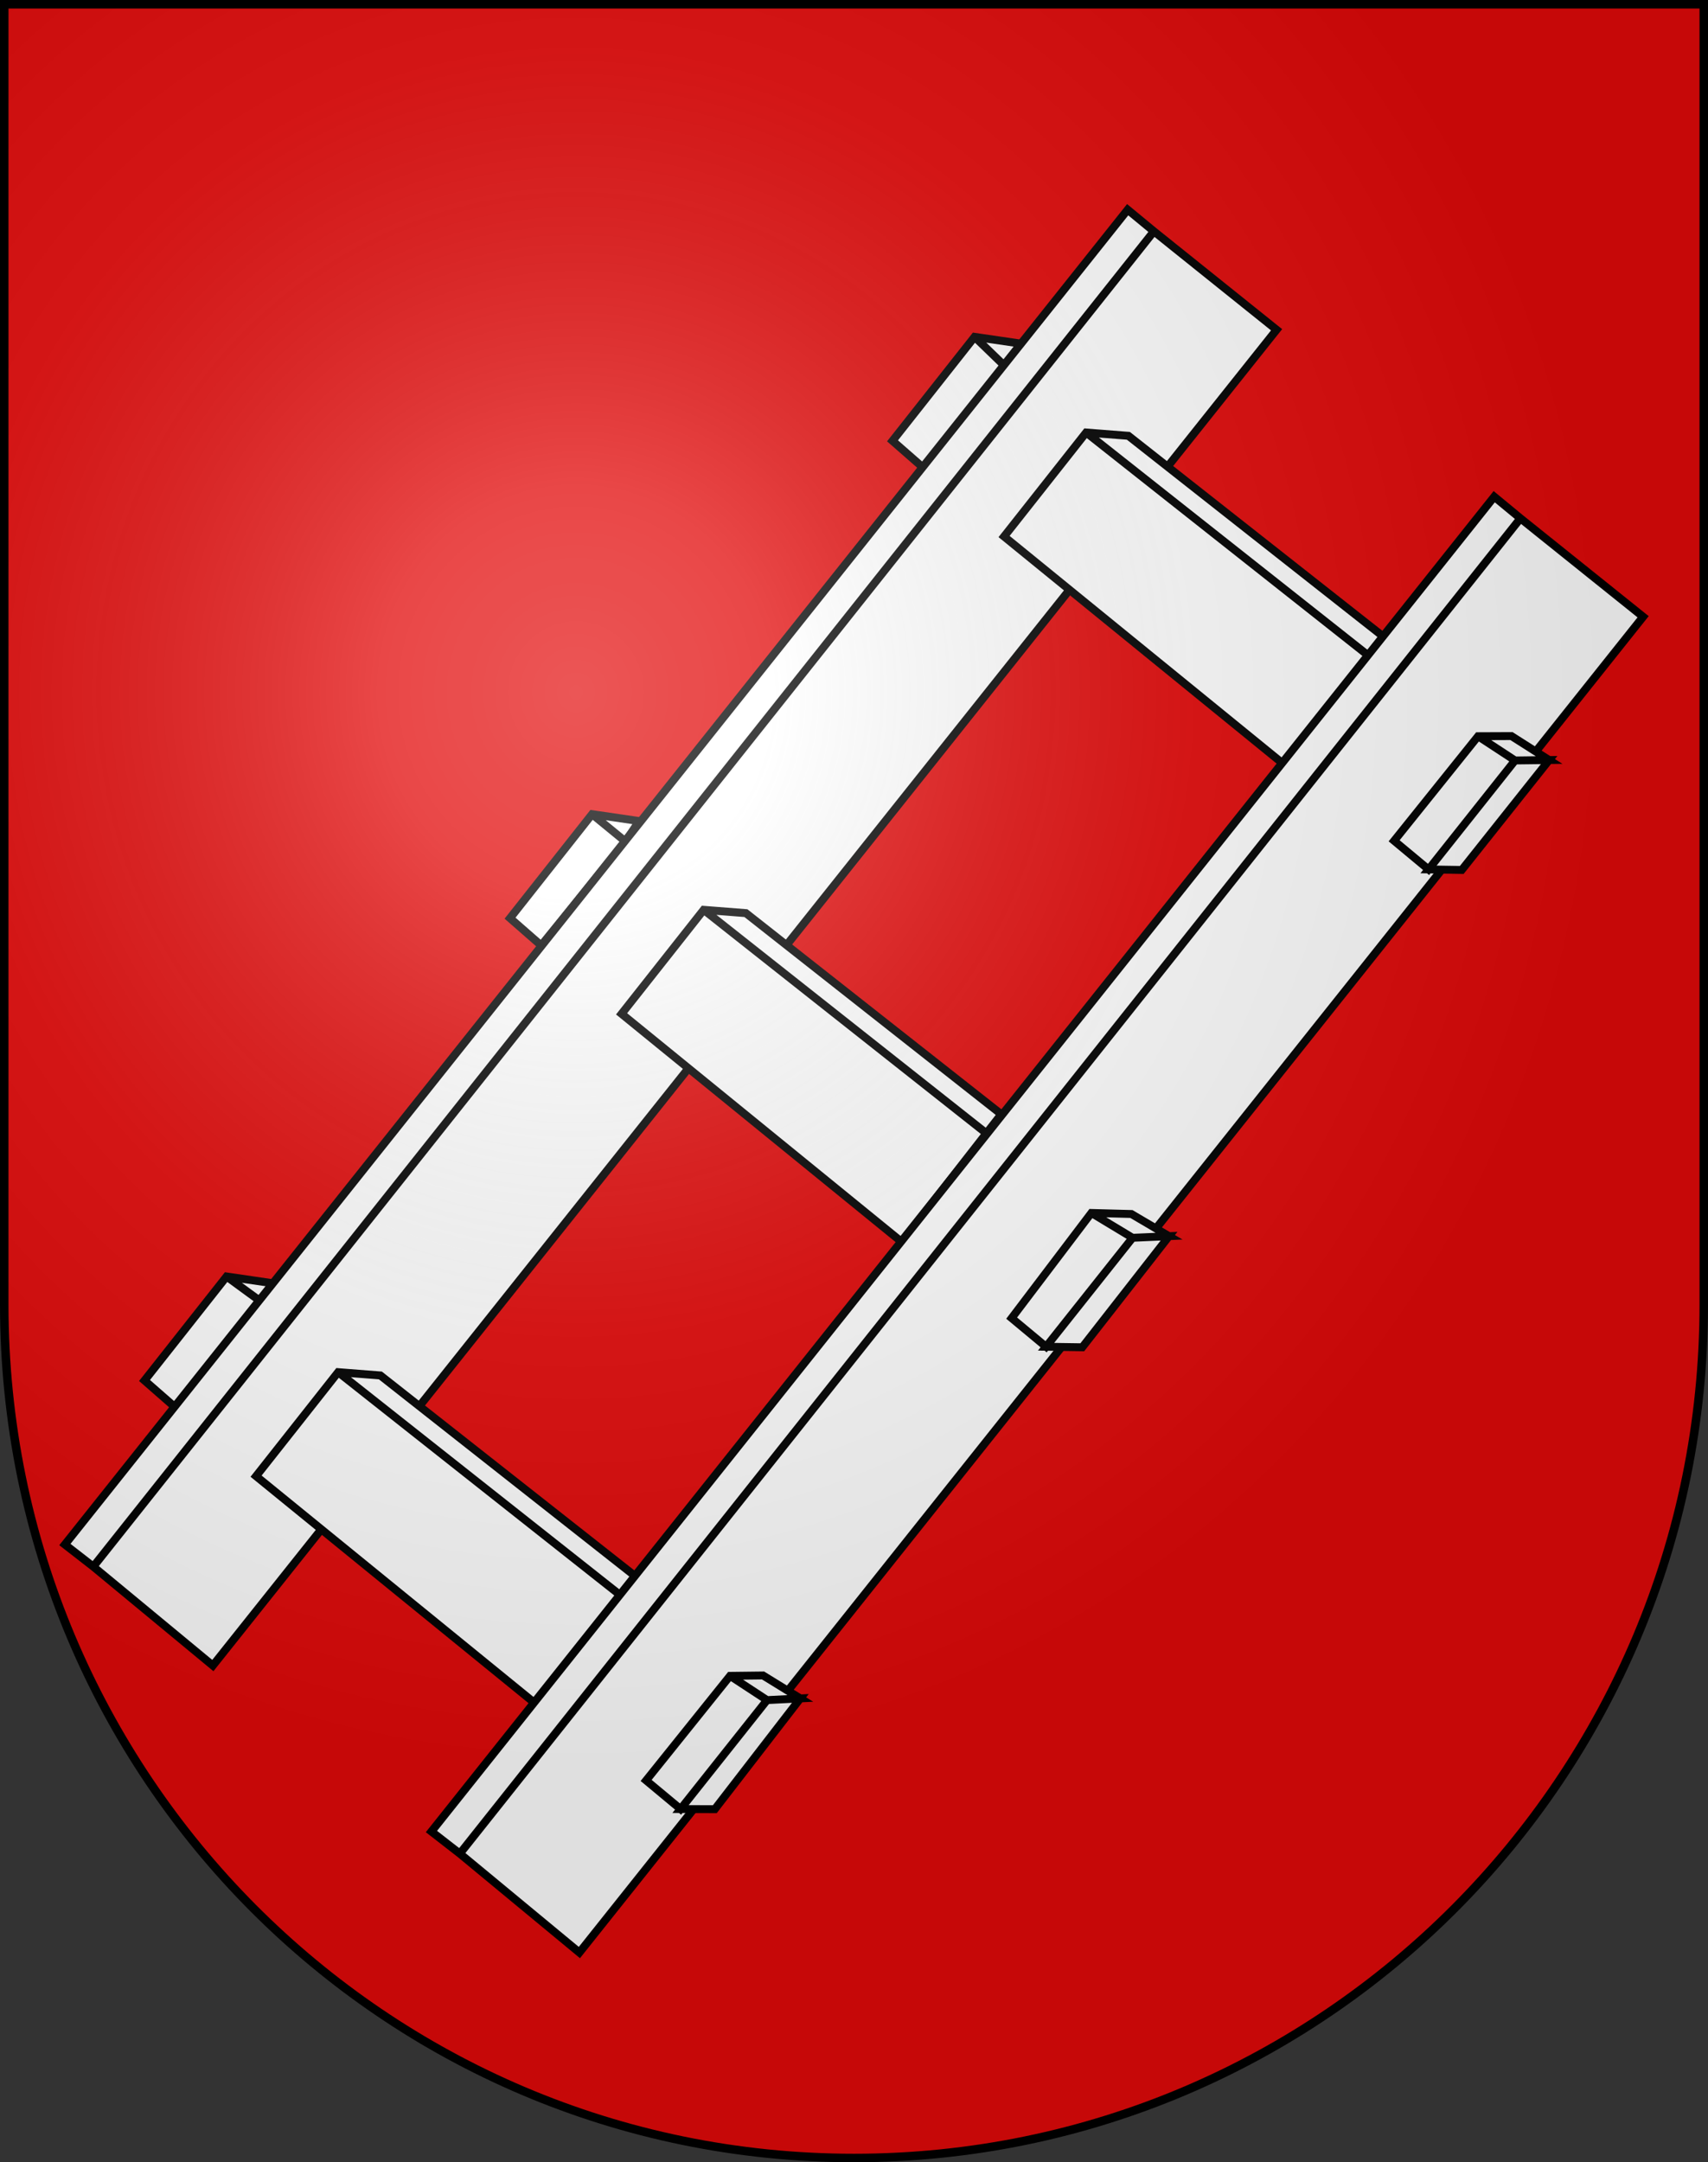
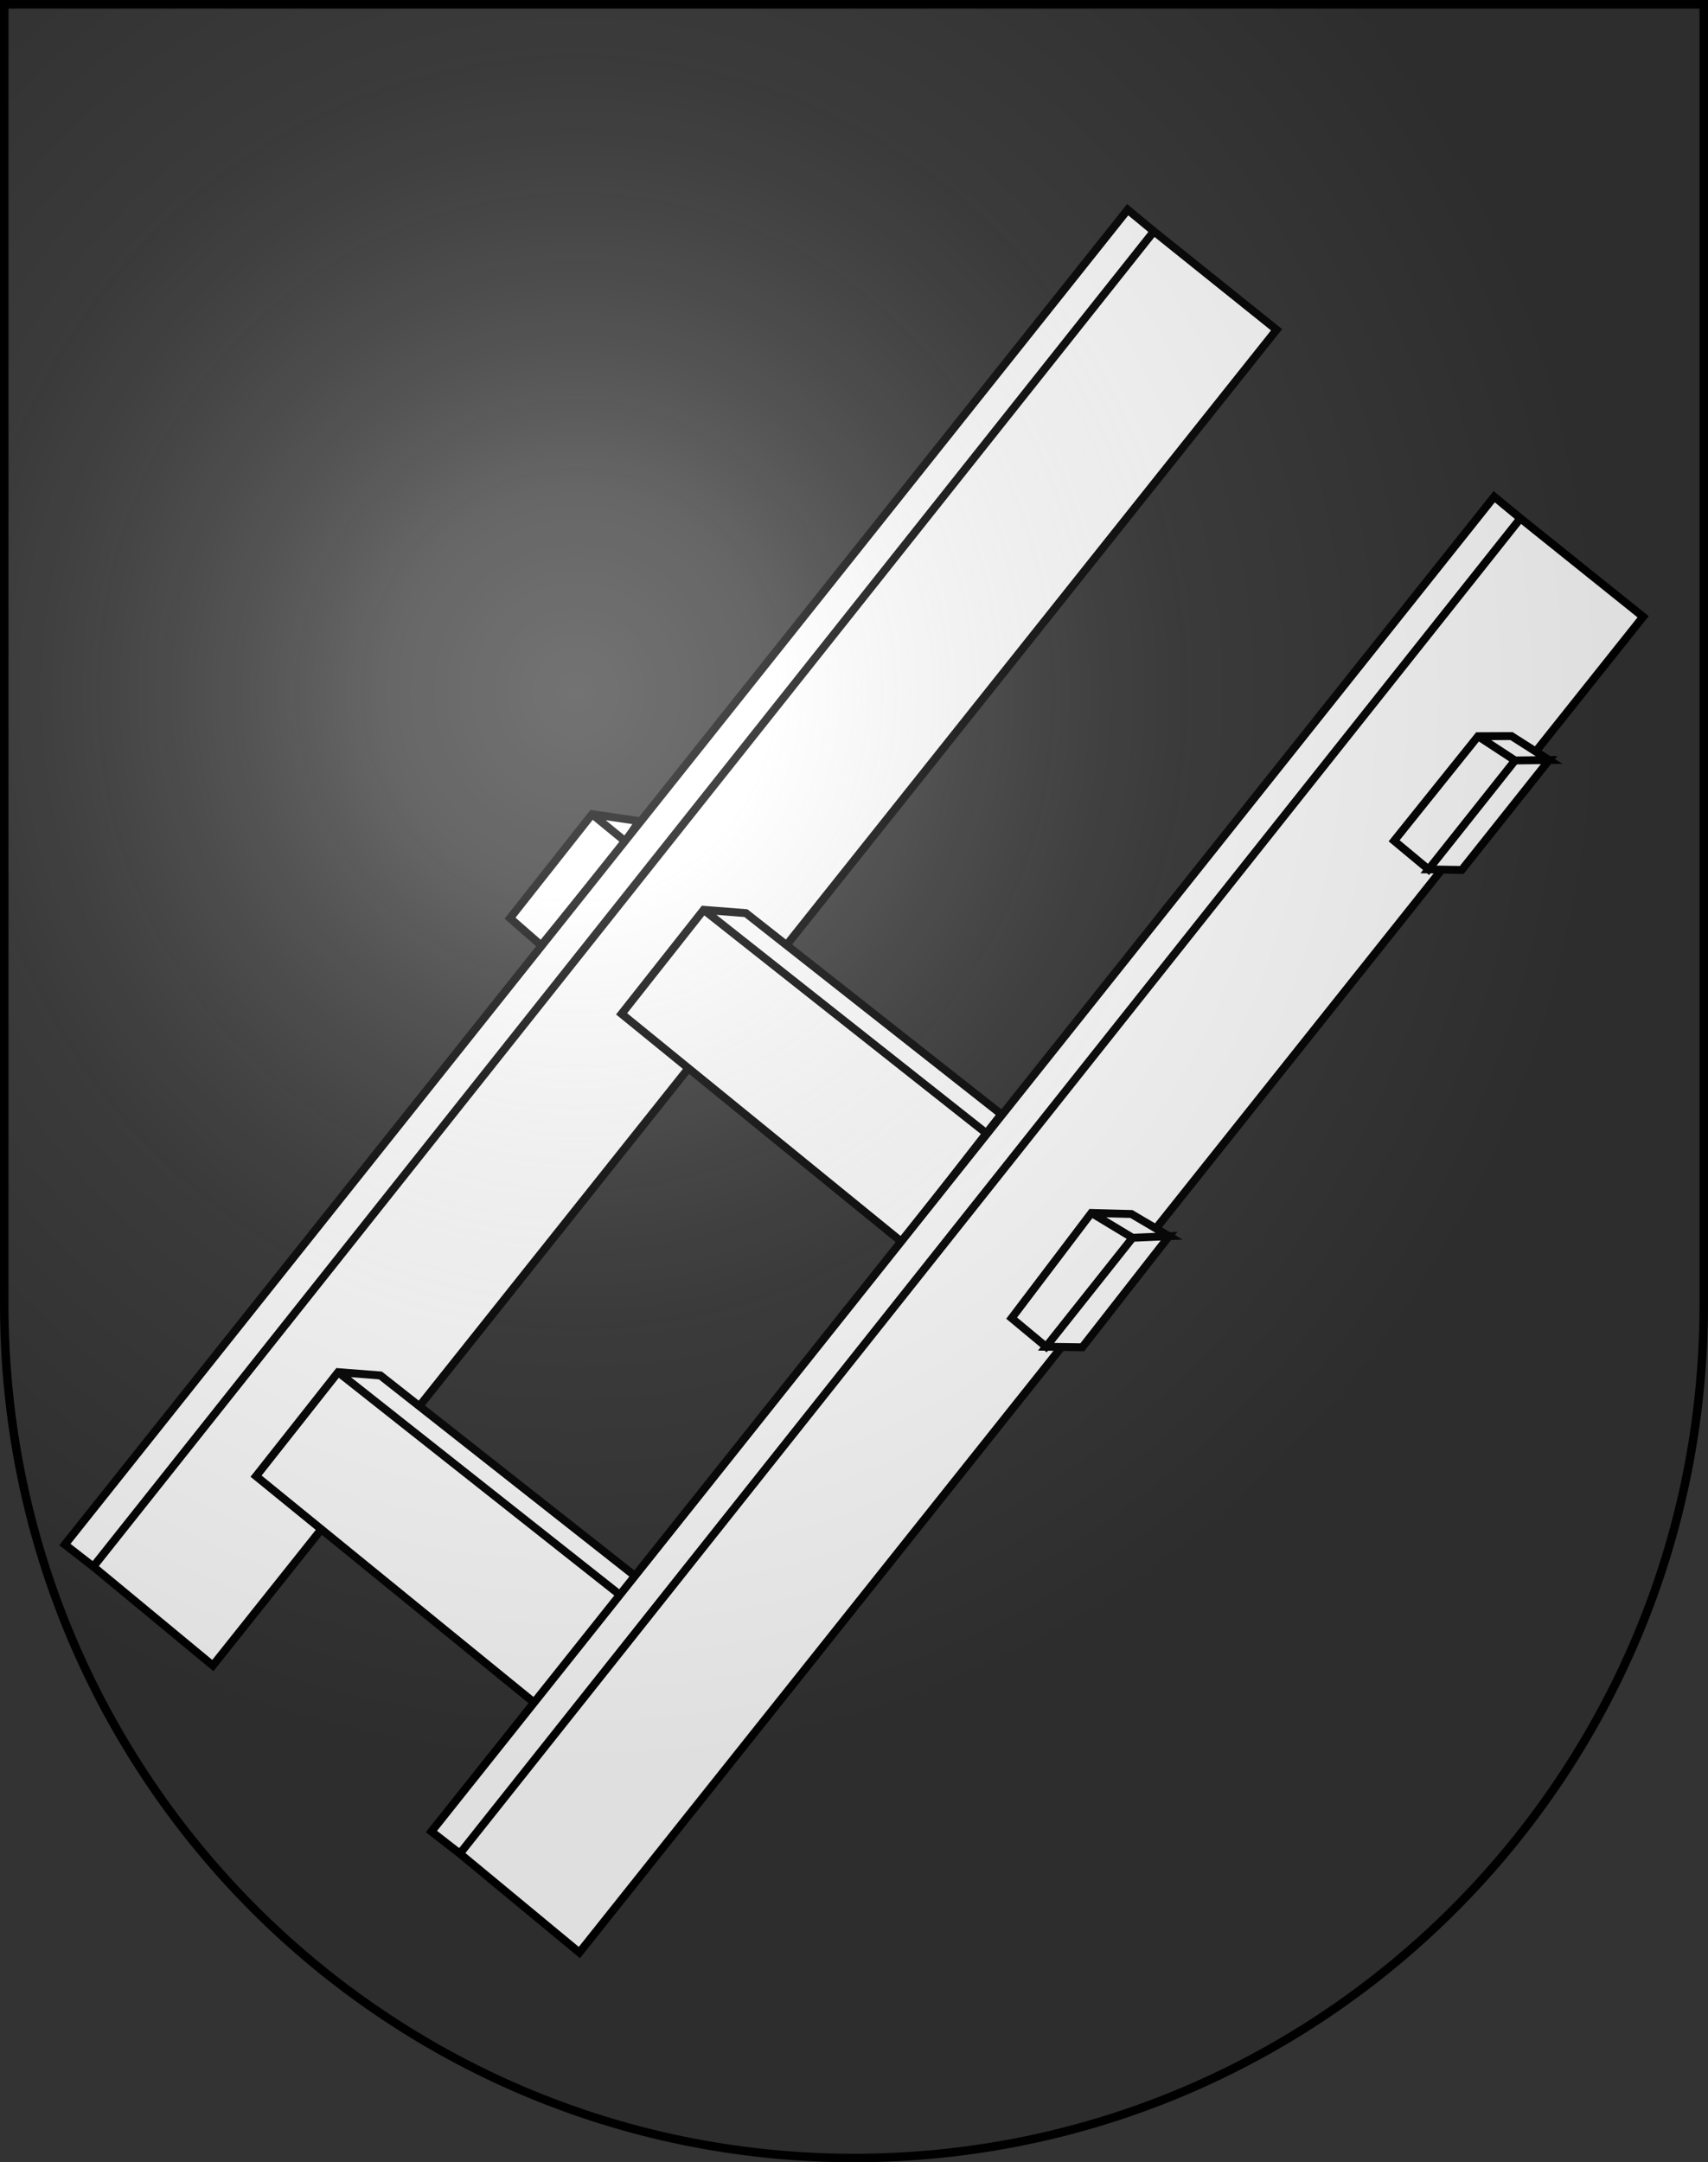
<svg xmlns="http://www.w3.org/2000/svg" xmlns:ns1="http://sodipodi.sourceforge.net/DTD/sodipodi-0.dtd" xmlns:ns2="http://www.inkscape.org/namespaces/inkscape" xmlns:xlink="http://www.w3.org/1999/xlink" height="763" width="603" version="1.0" id="svg20" ns1:version="0.32" ns2:version="0.45.1" ns1:docname="Isenthal-coat of arms.svg" ns1:docbase="C:\Users\Camilo\Documents\Escudos de Suiza" ns2:output_extension="org.inkscape.output.svg.inkscape">
  <rect width="100%" height="100%" fill="#333333" stroke="none" />
  <defs id="defs29">
    <linearGradient id="linearGradient2893">
      <stop style="stop-color:#ffffff;stop-opacity:0.314;" offset="0" id="stop2895" />
      <stop id="stop2897" offset="0.19" style="stop-color:#ffffff;stop-opacity:0.251;" />
      <stop style="stop-color:#6b6b6b;stop-opacity:0.125;" offset="0.6" id="stop2901" />
      <stop style="stop-color:#000000;stop-opacity:0.125;" offset="1" id="stop2899" />
    </linearGradient>
    <radialGradient ns2:collect="always" xlink:href="#linearGradient2893" id="radialGradient3236" gradientUnits="userSpaceOnUse" gradientTransform="matrix(1.215,1.531577e-24,1.464684e-23,1.267,-839.192,-490.489)" cx="858.042" cy="579.933" fx="858.042" fy="579.933" r="300" />
  </defs>
  <ns1:namedview ns2:window-height="720" ns2:window-width="1280" ns2:pageshadow="2" ns2:pageopacity="0.0" guidetolerance="10.0" gridtolerance="10.0" objecttolerance="10.0" borderopacity="1.0" bordercolor="#666666" pagecolor="#ffffff" id="base" ns2:zoom="0.42168015" ns2:cx="135.54581" ns2:cy="453.51523" ns2:window-x="-8" ns2:window-y="-8" ns2:current-layer="layer2" showgrid="true" showguides="false" />
  <desc id="desc22">Coat of Arms of Canton of Freiburg (Fribourg)</desc>
  <g ns2:groupmode="layer" id="layer1" ns2:label="Fond écu" style="display:inline" ns1:insensitive="true">
-     <path id="path1899" d="M 1.5,1.5 L 1.5,460.368 C 1.5,626.678 135.815,761.5 301.5,761.5 C 467.185,761.5 601.5,626.678 601.5,460.368 L 601.5,1.5 L 1.5,1.5 z " style="fill:#e20909;fill-opacity:1" />
-   </g>
+     </g>
  <g ns2:groupmode="layer" id="layer2" ns2:label="Meubles" style="display:inline" ns1:insensitive="true">
    <g id="g5246">
-       <path ns1:nodetypes="cccccccc" id="path4227" d="M 79.998,450.443 L 92.372,459.499 L 96.603,452.878 L 79.998,450.443 L 51.021,487.141 L 62.025,496.763 L 92.372,459.499 L 79.998,450.443 z " style="fill:#ffffff;fill-rule:evenodd;stroke:#000000;stroke-width:2.813px;stroke-linecap:butt;stroke-linejoin:miter;stroke-opacity:1" />
      <path ns1:nodetypes="cccccccc" id="path4215" d="M 209.043,287.303 L 220.824,296.951 L 225.647,289.737 L 209.043,287.303 L 180.065,324 L 191.07,333.622 L 220.824,296.951 L 209.043,287.303 z " style="fill:#ffffff;fill-rule:evenodd;stroke:#000000;stroke-width:2.813px;stroke-linecap:butt;stroke-linejoin:miter;stroke-opacity:1" />
-       <path style="fill:#ffffff;fill-rule:evenodd;stroke:#000000;stroke-width:2.813px;stroke-linecap:butt;stroke-linejoin:miter;stroke-opacity:1" d="M 344.074,118.867 L 354.67,129.108 L 360.678,121.301 L 344.074,118.867 L 315.097,155.564 L 326.101,165.186 L 354.67,129.108 L 344.074,118.867 z " id="path4221" ns1:nodetypes="cccccccc" />
      <path style="fill:#ffffff;fill-rule:evenodd;stroke:#000000;stroke-width:2.813px;stroke-linecap:butt;stroke-linejoin:miter;stroke-opacity:1" d="M 407.377,81.636 L 32.946,552.827 L 75.143,587.728 L 450.688,116.365 L 407.377,81.636 L 32.946,552.827 L 22.907,545.026 L 398.118,73.999 L 407.377,81.636 z " id="path3236" ns1:nodetypes="ccccccccc" />
      <path style="fill:#ffffff;fill-rule:evenodd;stroke:#000000;stroke-width:2.813px;stroke-linecap:butt;stroke-linejoin:miter;stroke-opacity:1" d="M 119.383,484.201 L 219.202,563.057 L 224.463,556.338 L 134.294,485.366 L 119.383,484.201 L 90.405,520.899 L 189.327,601.414 L 219.202,563.057 L 119.383,484.201 z " id="path4225" ns1:nodetypes="ccccccccc" />
      <path style="fill:#ffffff;fill-rule:evenodd;stroke:#000000;stroke-width:2.813px;stroke-linecap:butt;stroke-linejoin:miter;stroke-opacity:1" d="M 248.427,321.06 L 348.247,399.916 L 353.507,393.198 L 263.339,322.225 L 248.427,321.06 L 219.449,357.758 L 318.371,438.273 L 348.247,399.916 L 248.427,321.06 z " id="path4213" ns1:nodetypes="ccccccccc" />
-       <path ns1:nodetypes="ccccccccc" id="path4219" d="M 383.458,152.625 L 483.278,231.48 L 488.539,224.762 L 398.37,153.79 L 383.458,152.625 L 354.481,189.322 L 453.402,269.837 L 483.278,231.48 L 383.458,152.625 z " style="fill:#ffffff;fill-rule:evenodd;stroke:#000000;stroke-width:2.813px;stroke-linecap:butt;stroke-linejoin:miter;stroke-opacity:1" />
      <path ns1:nodetypes="ccccccccc" id="path2247" d="M 536.782,182.91 L 162.351,654.1 L 204.548,689.001 L 580.093,217.638 L 536.782,182.91 L 162.351,654.1 L 152.312,646.3 L 527.523,175.272 L 536.782,182.91 z " style="fill:#ffffff;fill-rule:evenodd;stroke:#000000;stroke-width:2.813px;stroke-linecap:butt;stroke-linejoin:miter;stroke-opacity:1" />
      <path style="fill:#ffffff;fill-rule:evenodd;stroke:#000000;stroke-width:2.789px;stroke-linecap:butt;stroke-linejoin:miter;stroke-opacity:1" d="M 369.305,475.234 L 399.847,436.786 L 385.301,428.018 L 399.847,436.786 L 369.305,475.234 L 382.093,475.42 L 412.728,436.215 L 399.847,436.786 L 412.728,436.215 L 399.43,428.391 L 385.301,428.018 L 357.158,465.131 L 369.305,475.234 z " id="path4211" ns1:nodetypes="ccccccccccccc" />
      <path ns1:nodetypes="ccccccccccccc" id="path4217" d="M 504.336,306.799 L 534.878,268.351 L 521.817,259.794 L 534.878,268.351 L 504.336,306.799 L 516.064,306.985 L 546.911,268.204 L 534.878,268.351 L 546.911,268.204 L 533.613,259.744 L 521.817,259.794 L 492.189,296.695 L 504.336,306.799 z " style="fill:#ffffff;fill-rule:evenodd;stroke:#000000;stroke-width:2.789px;stroke-linecap:butt;stroke-linejoin:miter;stroke-opacity:1" />
-       <path style="fill:#ffffff;fill-rule:evenodd;stroke:#000000;stroke-width:2.789px;stroke-linecap:butt;stroke-linejoin:miter;stroke-opacity:1" d="M 240.26,638.375 L 270.802,599.927 L 257.741,591.37 L 270.802,599.927 L 240.26,638.375 L 252.365,638.411 L 282.55,599.33 L 270.802,599.927 L 282.55,599.33 L 269.391,591.232 L 257.741,591.37 L 228.113,628.271 L 240.26,638.375 z " id="path4223" ns1:nodetypes="ccccccccccccc" />
    </g>
  </g>
  <g ns2:groupmode="layer" id="layer3" ns2:label="Reflet final" style="display:inline" ns1:insensitive="true">
    <path style="fill:url(#radialGradient3236);fill-opacity:1" d="M 1.5,1.5 L 1.5,460.368 C 1.5,626.679 135.815,761.5 301.5,761.5 C 467.185,761.5 601.5,626.679 601.5,460.368 L 601.5,1.5 L 1.5,1.5 z " id="path2346" />
  </g>
  <g ns2:groupmode="layer" id="layer4" ns2:label="Contour final" style="display:inline" ns1:insensitive="true">
    <path style="fill:none;fill-opacity:1;stroke:#000000;stroke-width:3;stroke-miterlimit:4;stroke-dasharray:none;stroke-opacity:1" d="M 1.5,1.5 L 1.5,460.368 C 1.5,626.679 135.815,761.5 301.5,761.5 C 467.185,761.5 601.5,626.679 601.5,460.368 L 601.5,1.5 L 1.5,1.5 z " id="path3239" />
  </g>
</svg>